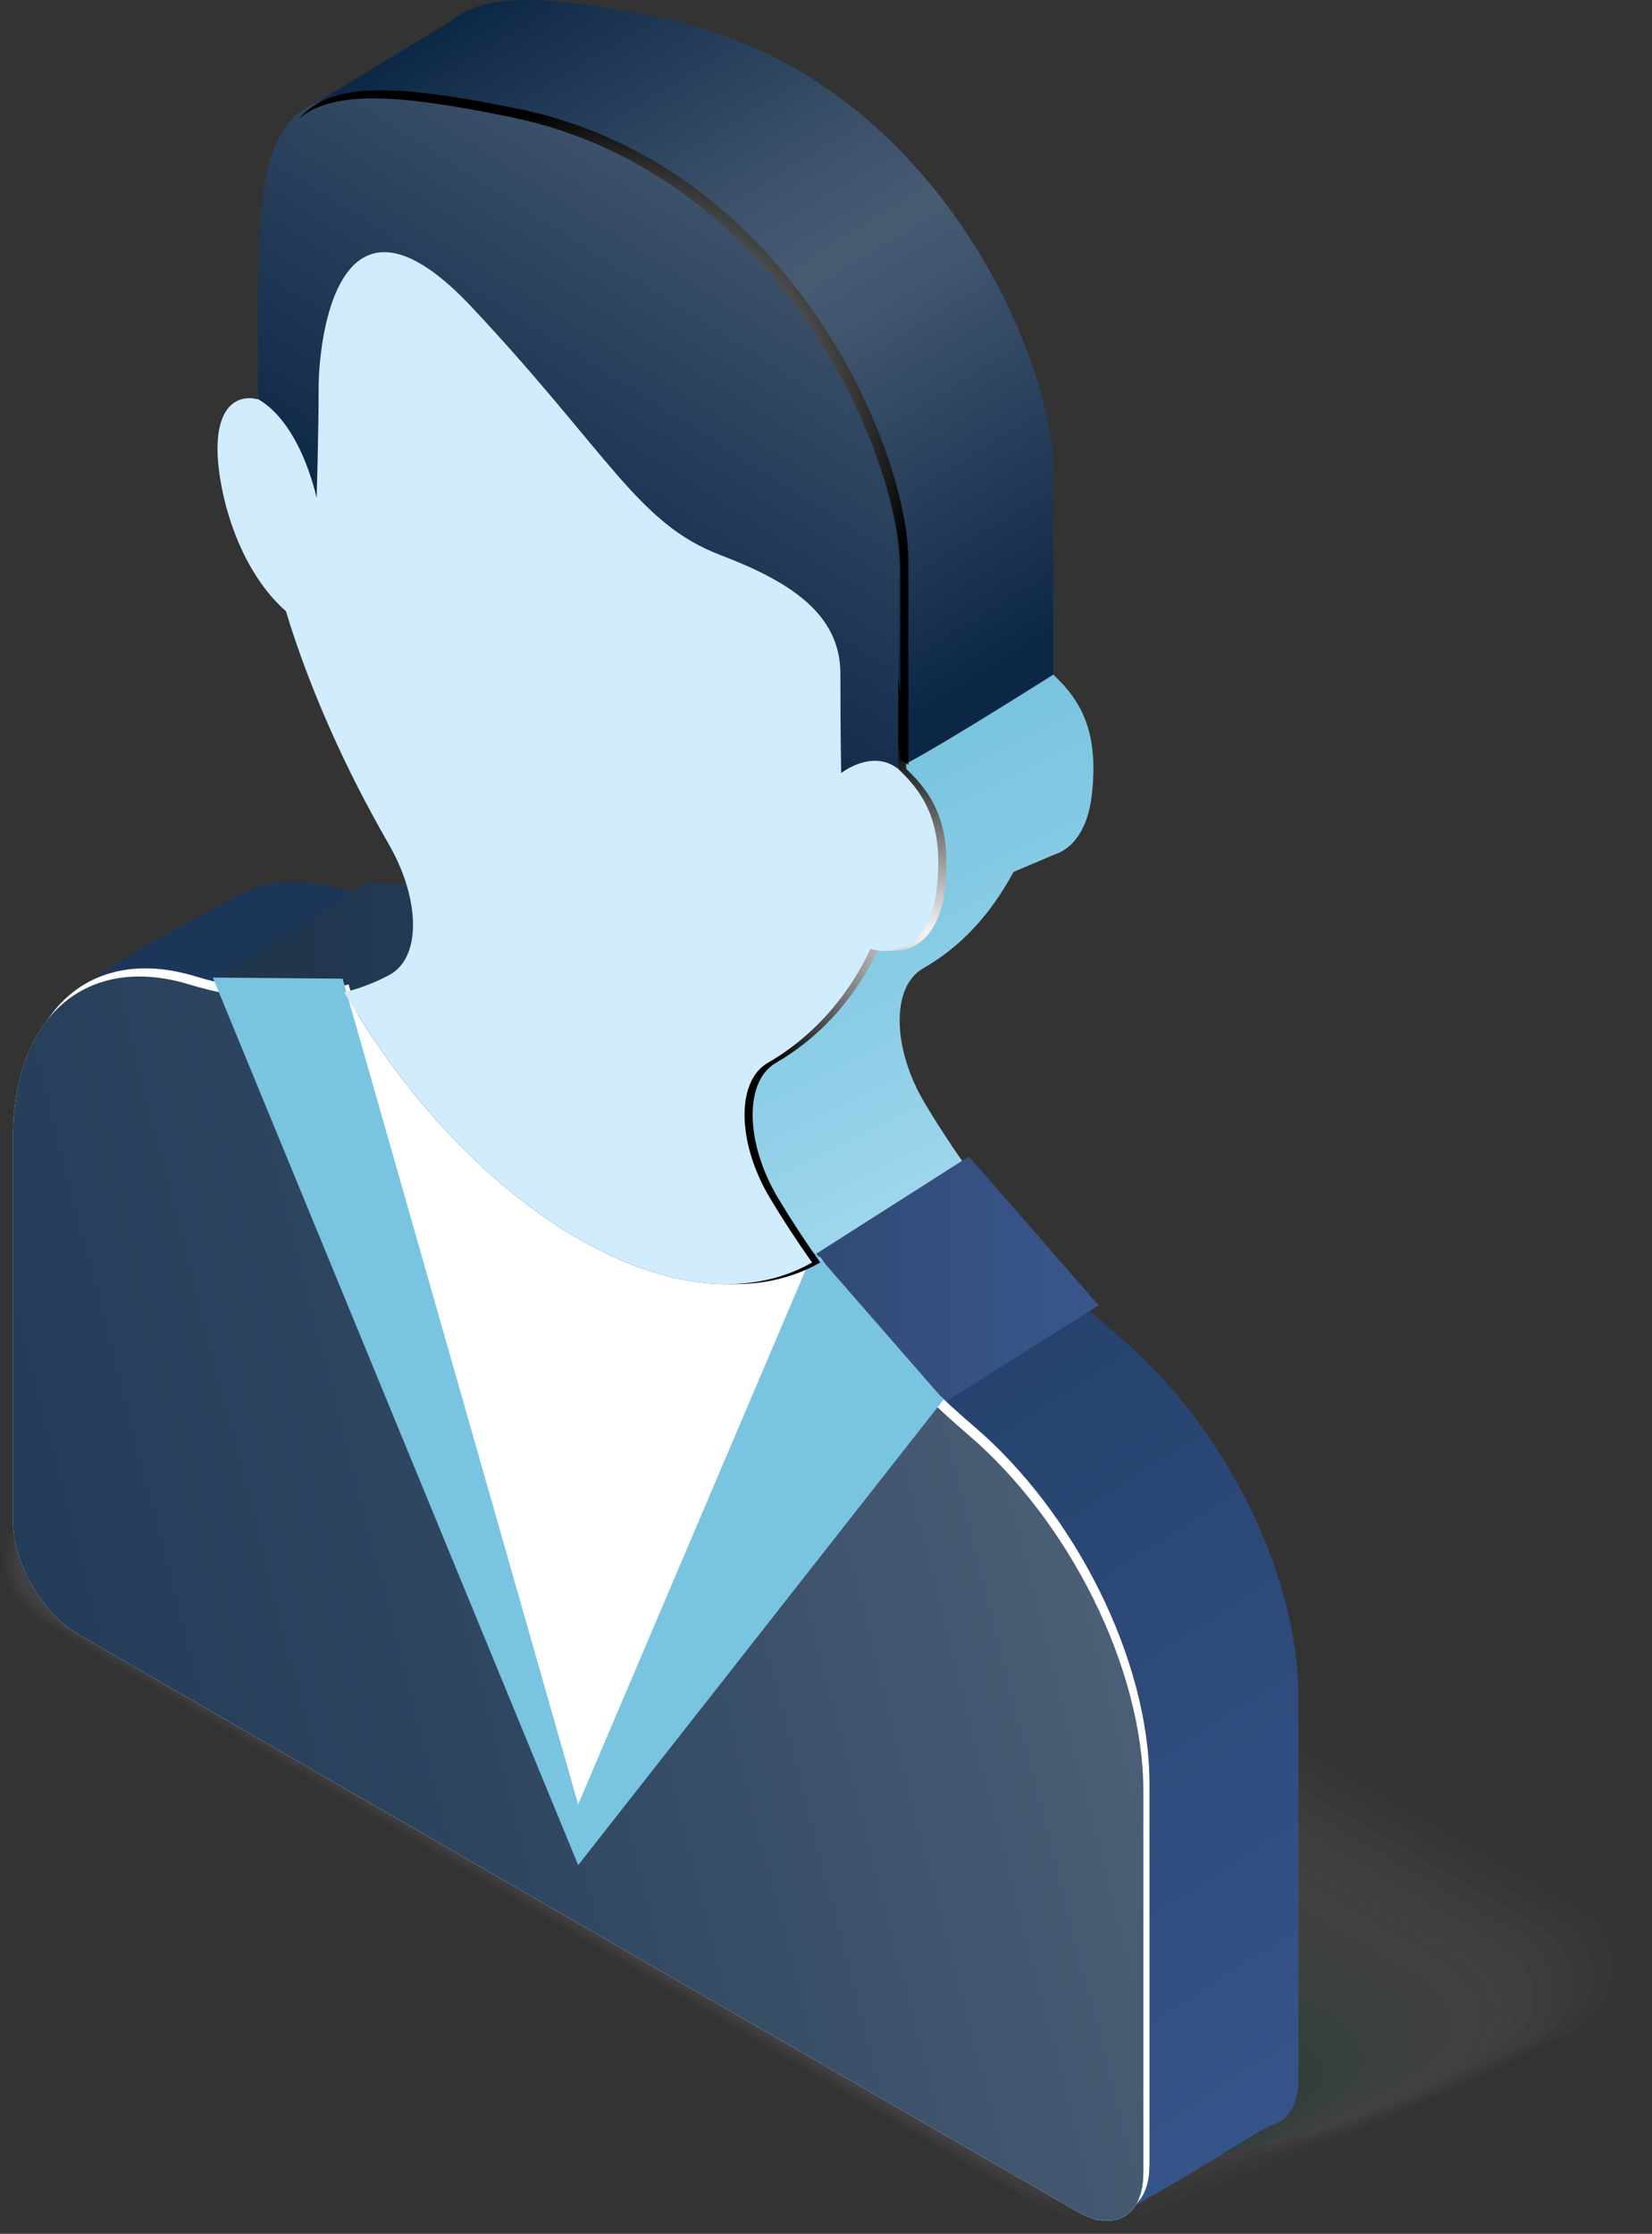
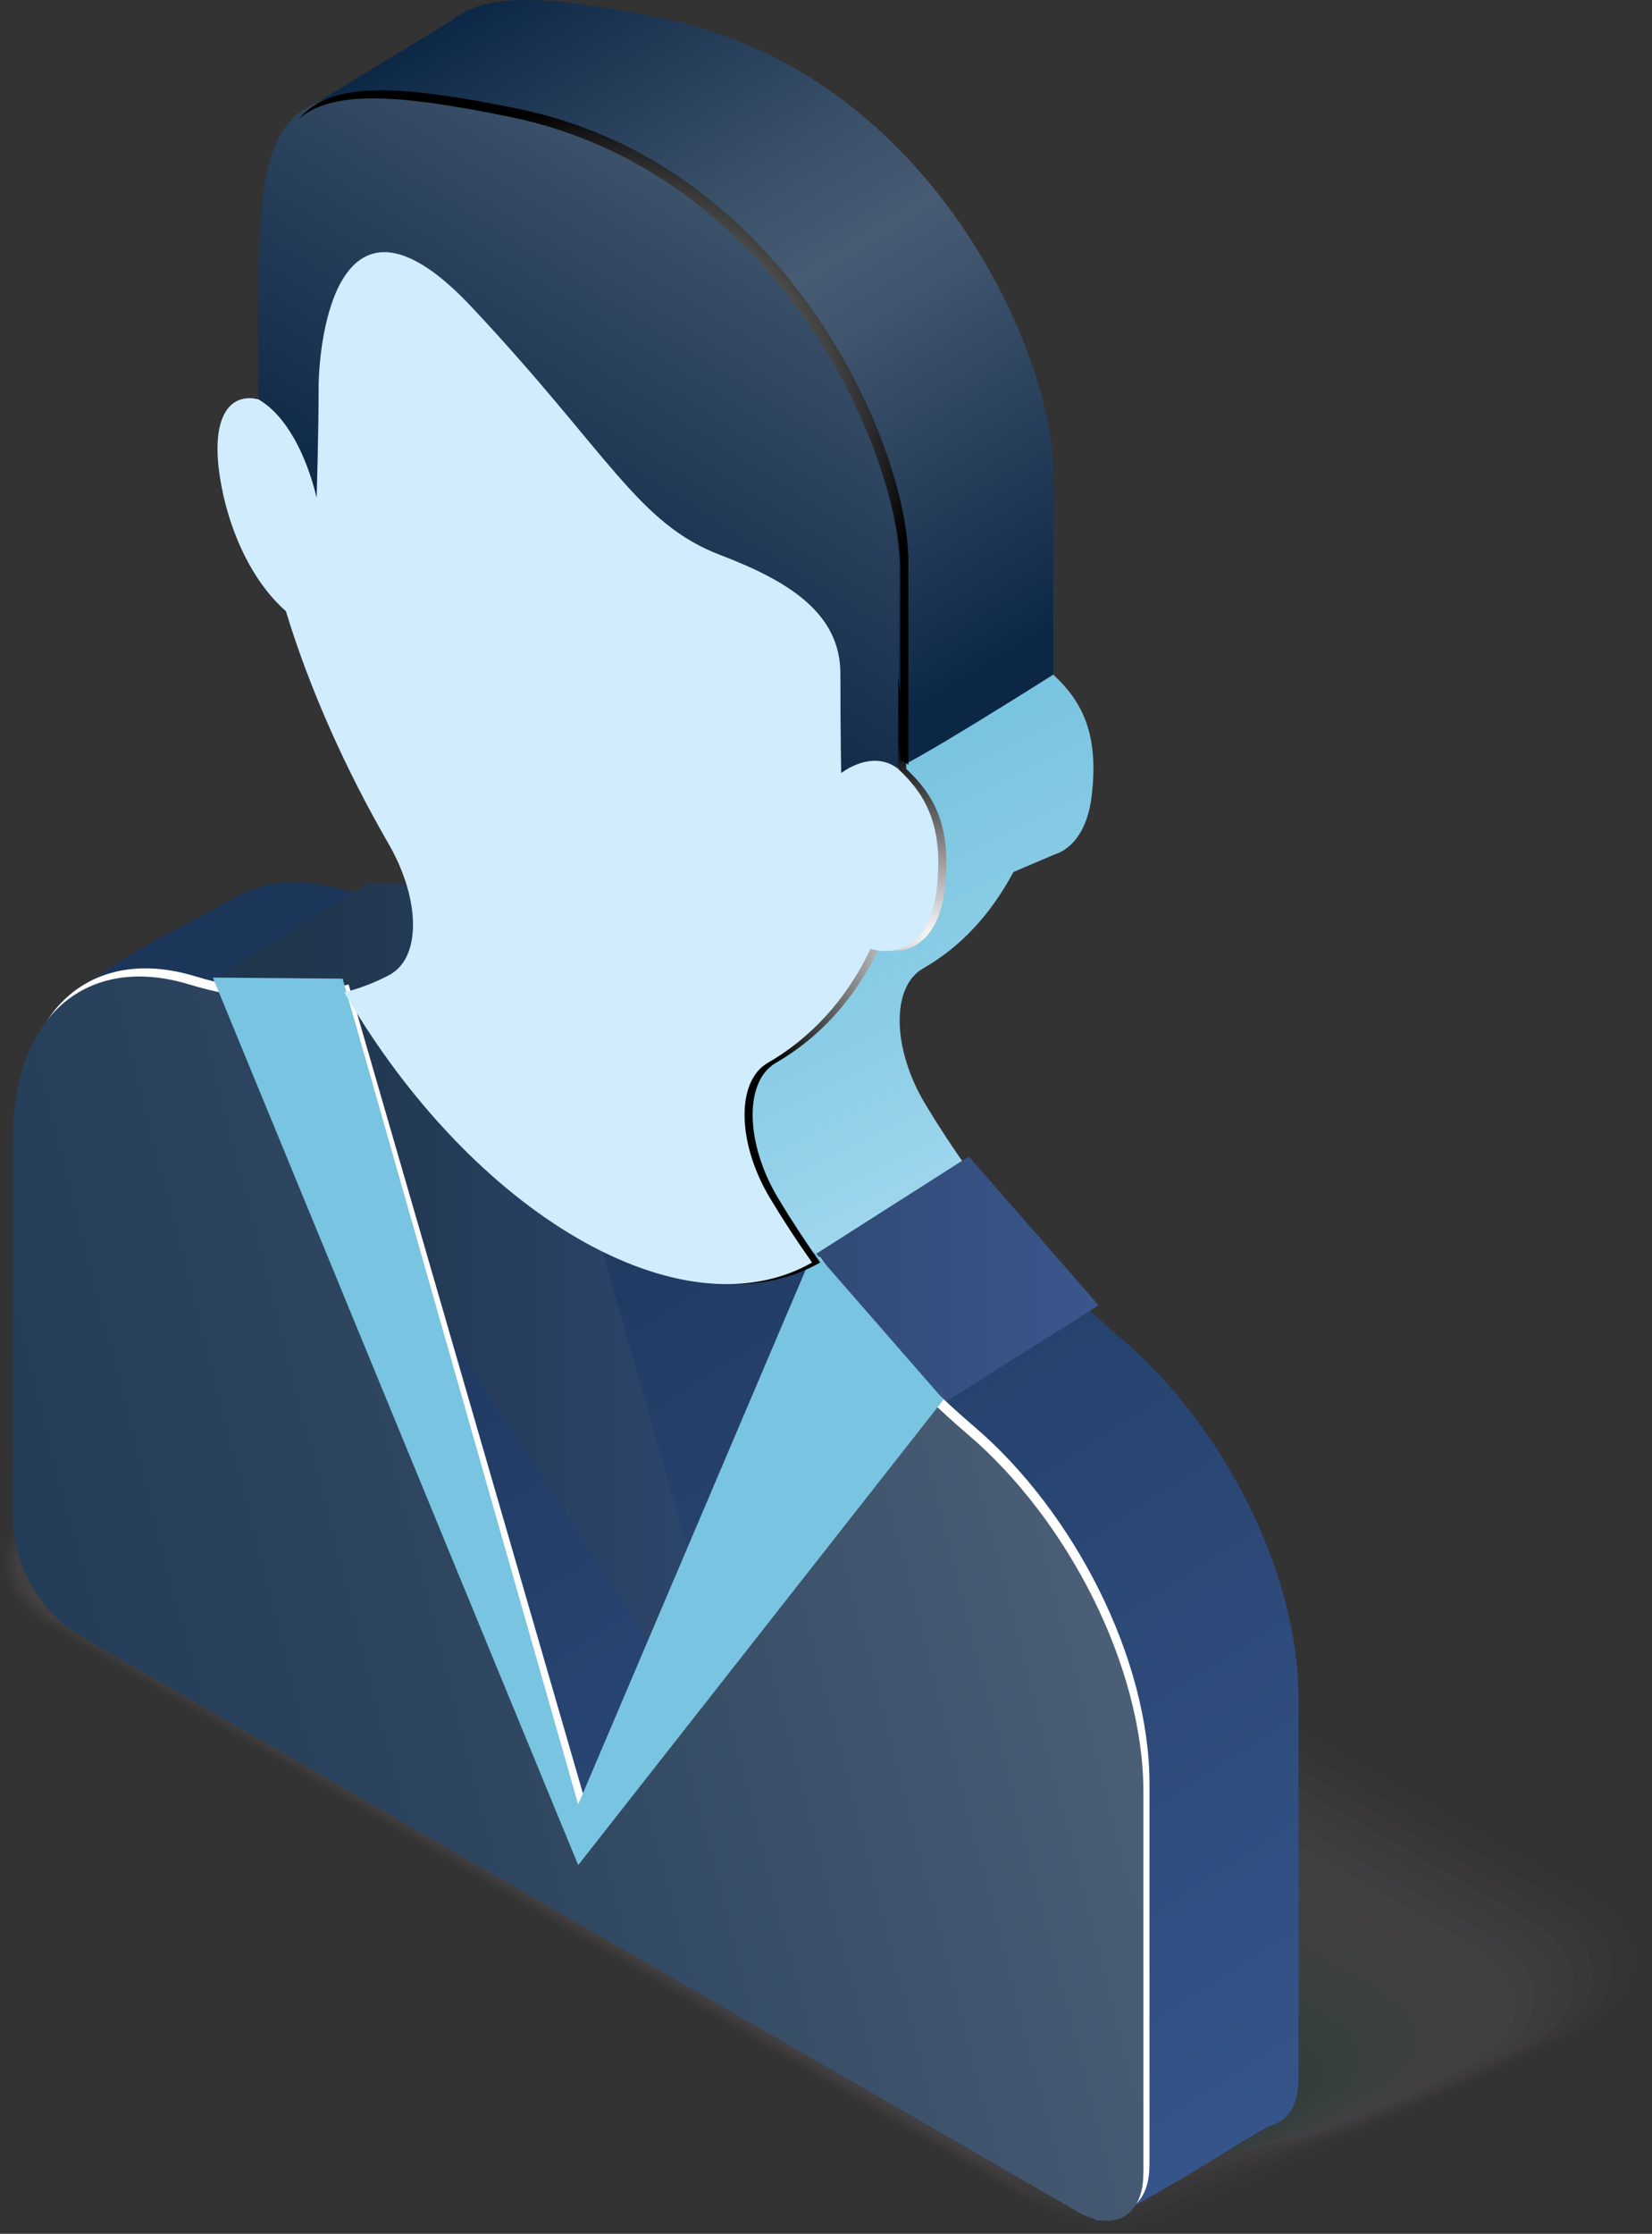
<svg xmlns="http://www.w3.org/2000/svg" xmlns:xlink="http://www.w3.org/1999/xlink" viewBox="0 0 362.01 489.25">
  <rect x="0" y="0" width="362.01" height="489.25" fill="#333333" stroke="none" />
  <defs>
    <style>      .cls-1 {        fill: #7e7b86;        opacity: .38;      }      .cls-2 {        fill: #79c4e0;      }      .cls-3 {        fill: #577073;        opacity: .62;      }      .cls-4 {        fill: #6e777e;        opacity: .48;      }      .cls-5, .cls-6 {        fill: #fff;      }      .cls-5, .cls-7, .cls-8 {        mix-blend-mode: screen;      }      .cls-9 {        fill: #b38c9f;        opacity: .05;      }      .cls-10 {        fill: #8d808d;        opacity: .29;      }      .cls-11 {        fill: #29625d;        opacity: .9;      }      .cls-12 {        isolation: isolate;      }      .cls-13 {        fill: #958291;        opacity: .24;      }      .cls-14 {        fill: url(#Degradado_sin_nombre_9278);      }      .cls-15 {        fill: url(#Degradado_sin_nombre_9295);      }      .cls-16 {        fill: #9c8594;        opacity: .19;      }      .cls-17 {        fill: url(#New_Gradient_Swatch_copy_3);      }      .cls-18 {        fill: url(#New_Gradient_Swatch_copy_2);      }      .cls-19 {        fill: #bb8ea3;        opacity: 0;      }      .cls-20 {        fill: #316461;        opacity: .86;      }      .cls-21 {        fill: #ac899c;        opacity: .1;      }      .cls-22 {        fill: #1a5d56;      }      .cls-23 {        fill: #225f5a;        opacity: .95;      }      .cls-24 {        fill: url(#Degradado_sin_nombre_268);      }      .cls-7 {        fill: url(#White_Black_Radial-2);      }      .cls-25 {        fill: #5f7277;        opacity: .57;      }      .cls-26 {        fill: url(#Degradado_sin_nombre_5);      }      .cls-27 {        opacity: .2;      }      .cls-28 {        fill: #67747b;        opacity: .52;      }      .cls-29 {        fill: #767982;        opacity: .43;      }      .cls-30 {        fill: #857e89;        opacity: .33;      }      .cls-8 {        fill: url(#White_Black_Radial);      }      .cls-31 {        fill: url(#Degradado_sin_nombre_13);      }      .cls-32 {        fill: #396665;        opacity: .81;      }      .cls-33 {        fill: #406968;        opacity: .76;      }      .cls-34 {        fill: #a48798;        opacity: .14;      }      .cls-35 {        fill: #486b6c;        opacity: .71;      }      .cls-36 {        fill: #506d70;        opacity: .67;      }    </style>
    <linearGradient id="New_Gradient_Swatch_copy_3" data-name="New Gradient Swatch copy 3" x1="79.39" y1="205.65" x2="266.38" y2="497.86" gradientUnits="userSpaceOnUse">
      <stop offset=".1" stop-color="#1c365a" />
      <stop offset="1" stop-color="#37568d" />
    </linearGradient>
    <linearGradient id="Degradado_sin_nombre_13" data-name="Degradado sin nombre 13" x1="179.94" y1="174.34" x2="262.58" y2="340.29" gradientUnits="userSpaceOnUse">
      <stop offset="0" stop-color="#79c4e0" />
      <stop offset=".3" stop-color="#8ecee7" />
      <stop offset=".91" stop-color="#c5e9fb" />
      <stop offset="1" stop-color="#ceeeff" />
    </linearGradient>
    <linearGradient id="New_Gradient_Swatch_copy_2" data-name="New Gradient Swatch copy 2" x1="47.49" y1="290.65" x2="240.75" y2="290.65" gradientUnits="userSpaceOnUse">
      <stop offset=".1" stop-color="#20364d" />
      <stop offset="1" stop-color="#3a568c" />
    </linearGradient>
    <linearGradient id="Degradado_sin_nombre_9295" data-name="Degradado sin nombre 9295" x1="210.23" y1="157.97" x2="110.83" y2="-4.23" gradientUnits="userSpaceOnUse">
      <stop offset=".03" stop-color="#0c2746" />
      <stop offset=".45" stop-color="#40556e" />
      <stop offset=".53" stop-color="#475b73" />
      <stop offset=".67" stop-color="#394f68" />
      <stop offset="1" stop-color="#0c2746" />
    </linearGradient>
    <linearGradient id="Degradado_sin_nombre_268" data-name="Degradado sin nombre 268" x1="237.45" y1="323.89" x2="-165.8" y2="427.47" gradientUnits="userSpaceOnUse">
      <stop offset="0" stop-color="#4b5f76" />
      <stop offset=".34" stop-color="#2e4660" />
      <stop offset="1" stop-color="#0c2746" />
    </linearGradient>
    <radialGradient id="White_Black_Radial" data-name="White, Black Radial" cx="204.77" cy="205.65" fx="204.77" fy="205.65" r="43.92" gradientUnits="userSpaceOnUse">
      <stop offset="0" stop-color="#fff" />
      <stop offset="1" stop-color="#000" />
    </radialGradient>
    <linearGradient id="Degradado_sin_nombre_5" data-name="Degradado sin nombre 5" x1="-1251.75" y1="156.97" x2="-1248.67" y2="156.97" gradientUnits="userSpaceOnUse">
      <stop offset=".04" stop-color="#79c4e0" />
      <stop offset=".26" stop-color="#88cbe4" />
      <stop offset=".69" stop-color="#b0ddf1" />
      <stop offset="1" stop-color="#d1ecfc" />
    </linearGradient>
    <linearGradient id="Degradado_sin_nombre_9278" data-name="Degradado sin nombre 9278" x1="100.45" y1="144.48" x2="161.76" y2="47.18" gradientUnits="userSpaceOnUse">
      <stop offset=".1" stop-color="#0c2746" />
      <stop offset="1" stop-color="#3d526b" />
    </linearGradient>
    <radialGradient id="White_Black_Radial-2" data-name="White, Black Radial" cx="132.3" cy="93.65" fx="132.3" fy="93.65" r="70.41" xlink:href="#White_Black_Radial" />
  </defs>
  <g class="cls-12">
    <g id="Capa_2" data-name="Capa 2">
      <g id="Capa_1-2" data-name="Capa 1">
        <g>
          <g class="cls-27">
            <path class="cls-19" d="M244.9,489.25c-5.62,0-10.73-1.23-14.76-3.56l-110.84-65.1L8.47,355.5C3.09,352.39,0,347.47,0,342.01,0,336.02,3.72,330.43,10.2,326.69l65.32-51.92c5.09-2.94,11.46-4.56,17.93-4.56,5.62,0,10.73,1.23,14.76,3.56l122.67,70.26,122.67,70.26c5.38,3.11,8.47,8.03,8.47,13.49,0,5.99-3.72,11.57-10.2,15.32l-88.99,41.59c-5.09,2.94-11.46,4.56-17.93,4.56Z" />
            <path class="cls-9" d="M10.46,327.14l15.05-11.91c.33-.19,26.61-20.7,26.89-20.54l22.78-16.93c4.85-2.8,11.45-4.02,17.61-4.02,5.36,0,10.66,1.43,14.5,3.65l98.57,56.48,22.37,12.82,120.94,69.3c3.37,1.94,6.08,4.83,7.38,7.91.7,1.66,1.12,3.42,1.15,5.25.12,5.87-3.5,11.4-9.93,15.11l-16.97,8.05c-.33.19-29.9,13.8-30.18,13.63l-40.61,17.56c-4.85,2.8-11.47,4.02-17.63,4.02-5.36,0-10.68-1.44-14.52-3.65l-80.57-47.3-28.83-16.92L9.08,355.43c-3.56-2.05-6.37-5.16-7.61-8.45-.57-1.5-.9-3.07-.93-4.71-.13-5.87,3.48-11.41,9.92-15.12Z" />
            <path class="cls-21" d="M10.72,327.6l14.86-11.7c.66-.38,26.15-19.89,26.72-19.56l22.54-15.57c4.61-2.66,11.45-3.49,17.3-3.49,5.09,0,10.6,1.63,14.25,3.74l97.16,55.7,22.05,12.64,119.21,68.33c3.2,1.85,6.08,4.81,7.35,7.71.71,1.62,1.17,3.33,1.24,5.11.22,5.75-3.28,11.22-9.67,14.9l-16.69,8.04c-.66.38-29.27,13.33-29.85,13l-40,15.86c-4.61,2.66-11.48,3.48-17.33,3.48-5.09,0-10.62-1.64-14.27-3.75l-79.51-46.65-28.45-16.69-107.95-63.34c-3.38-1.95-6.38-5.13-7.6-8.24-.58-1.47-.96-2.99-1.02-4.59-.24-5.75,3.25-11.24,9.65-14.93Z" />
            <path class="cls-34" d="M10.98,328.05l14.68-11.5c.99-.57,25.69-19.07,26.55-18.58l22.3-14.2c4.36-2.52,11.45-2.96,16.99-2.96,4.82,0,10.53,1.83,13.99,3.82l95.76,54.91,21.73,12.46,117.48,67.37c3.03,1.75,6.08,4.78,7.32,7.51.72,1.59,1.23,3.24,1.33,4.98.33,5.63-3.07,11.04-9.4,14.7l-16.41,8.03c-.99.57-28.65,12.86-29.51,12.37l-39.4,14.15c-4.36,2.52-11.49,2.94-17.04,2.94-4.82,0-10.57-1.85-14.03-3.85l-78.44-46-28.07-16.46-106.51-62.46c-3.2-1.85-6.39-5.1-7.59-8.03-.59-1.44-1.01-2.91-1.11-4.46-.37-5.63,3.02-11.07,9.37-14.74Z" />
            <path class="cls-16" d="M11.24,328.5l14.49-11.3c1.32-.76,25.23-18.26,26.38-17.6l22.06-12.83c4.12-2.38,11.45-2.43,16.68-2.43,4.55,0,10.47,2.03,13.73,3.91l94.35,54.12,21.41,12.28,115.75,66.4c2.86,1.65,6.09,4.75,7.3,7.31.73,1.55,1.28,3.15,1.42,4.84.44,5.51-2.85,10.86-9.14,14.49l-16.12,8.02c-1.32.76-28.03,12.39-29.17,11.73l-38.79,12.45c-4.12,2.38-11.5,2.4-16.74,2.4-4.55,0-10.52-2.06-13.78-3.94l-77.38-45.35-27.69-16.23-105.06-61.58c-3.02-1.75-6.4-5.07-7.57-7.82-.6-1.4-1.07-2.83-1.2-4.34-.49-5.51,2.79-10.9,9.1-14.54Z" />
            <path class="cls-13" d="M11.5,328.95l14.3-11.09c1.65-.95,24.77-17.45,26.2-16.62l21.82-11.47c3.88-2.24,11.44-1.9,16.37-1.9,4.29,0,10.4,2.23,13.47,4l92.94,53.34,21.09,12.1,114.02,65.44c2.69,1.56,6.1,4.71,7.27,7.12.74,1.52,1.34,3.06,1.51,4.71.55,5.38-2.63,10.69-8.87,14.29l-15.84,8.01c-1.65.95-27.4,11.93-28.84,11.1l-38.19,10.75c-3.88,2.24-11.52,1.86-16.45,1.86-4.29,0-10.46-2.26-13.54-4.04l-76.32-44.7-27.31-16-103.62-60.7c-2.85-1.64-6.42-5.04-7.56-7.61-.61-1.37-1.13-2.75-1.3-4.22-.62-5.4,2.55-10.73,8.82-14.35Z" />
            <path class="cls-10" d="M11.76,329.4l14.12-10.89c1.98-1.14,24.31-16.64,26.03-15.64l21.58-10.1c3.64-2.1,11.44-1.37,16.06-1.37,4.02,0,10.34,2.43,13.22,4.09l91.53,52.55,20.77,11.92,112.29,64.47c2.52,1.46,6.11,4.68,7.24,6.92.75,1.49,1.39,2.97,1.6,4.57.67,5.26-2.42,10.51-8.6,14.08l-15.56,8c-1.98,1.14-26.78,11.46-28.5,10.47l-37.58,9.05c-3.64,2.1-11.53,1.32-16.15,1.32-4.02,0-10.41-2.47-13.29-4.13l-75.25-44.06-26.93-15.77-102.18-59.82c-2.67-1.54-6.44-5.01-7.55-7.41-.62-1.34-1.18-2.67-1.39-4.1-.74-5.28,2.32-10.56,8.55-14.16Z" />
            <path class="cls-30" d="M12.02,329.85l13.93-10.69c2.31-1.34,23.86-15.82,25.86-14.67l21.34-8.73c3.39-1.96,11.44-.84,15.75-.84,3.75,0,10.27,2.62,12.96,4.18l90.12,51.77,20.45,11.74,110.56,63.51c2.36,1.36,6.13,4.65,7.21,6.72.76,1.46,1.45,2.88,1.69,4.44.78,5.14-2.2,10.33-8.34,13.88l-15.27,7.99c-2.31,1.34-26.16,10.99-28.16,9.83l-36.98,7.34c-3.39,1.96-11.54.78-15.85.78-3.75,0-10.36-2.68-13.05-4.23l-74.19-43.41-26.55-15.53-100.73-58.94c-2.49-1.44-6.47-4.97-7.54-7.2-.63-1.32-1.24-2.59-1.48-3.98-.87-5.16,2.09-10.39,8.27-13.96Z" />
            <path class="cls-1" d="M12.28,330.3l13.74-10.48c2.64-1.53,23.4-15.01,25.69-13.69l21.1-7.36c3.15-1.82,11.44-.31,15.44-.31,3.48,0,10.2,2.82,12.7,4.27l88.71,50.98,20.13,11.57,108.83,62.54c2.19,1.26,6.15,4.61,7.18,6.52.77,1.42,1.51,2.79,1.77,4.3.89,5.02-1.98,10.15-8.07,13.67l-14.99,7.98c-2.64,1.53-25.54,10.52-27.83,9.2l-36.37,5.64c-3.15,1.82-11.55.24-15.56.24-3.48,0-10.31-2.88-12.8-4.32l-73.13-42.76-26.17-15.3-99.29-58.06c-2.31-1.34-6.5-4.94-7.52-6.99-.64-1.29-1.3-2.51-1.57-3.86-.99-5.04,1.85-10.23,8-13.77Z" />
            <path class="cls-29" d="M12.54,330.75l13.56-10.28c2.97-1.72,22.94-14.2,25.52-12.71l20.86-6c2.91-1.68,11.43.23,15.13.23,3.21,0,10.14,3.02,12.44,4.35l87.31,50.19,19.81,11.39,107.1,61.58c2.02,1.17,6.17,4.58,7.16,6.32.78,1.39,1.56,2.7,1.86,4.17,1.01,4.9-1.77,9.98-7.81,13.46l-14.71,7.97c-2.97,1.72-24.91,10.05-27.49,8.57l-35.76,3.94c-2.91,1.68-11.57-.3-15.26-.3-3.21,0-10.25-3.09-12.56-4.42l-72.06-42.11-25.79-15.07-97.85-57.18c-2.13-1.23-6.54-4.9-7.51-6.78-.66-1.26-1.36-2.43-1.66-3.73-1.12-4.92,1.62-10.06,7.72-13.58Z" />
            <path class="cls-4" d="M12.8,331.2l13.37-10.08c3.3-1.91,22.48-13.38,25.34-11.73l20.61-4.63c2.67-1.54,11.43.76,14.82.76,2.95,0,10.07,3.22,12.19,4.44l85.9,49.41,19.49,11.21,105.37,60.61c1.85,1.07,6.2,4.54,7.13,6.13.8,1.37,1.62,2.61,1.95,4.03,1.12,4.78-1.55,9.8-7.54,13.26l-14.43,7.96c-3.3,1.91-24.29,9.59-27.15,7.93l-35.16,2.23c-2.67,1.54-11.58-.84-14.97-.84-2.95,0-10.2-3.3-12.31-4.52l-71-41.46-25.41-14.84-96.4-56.3c-1.96-1.13-6.58-4.86-7.5-6.57-.67-1.24-1.42-2.34-1.75-3.61-1.25-4.81,1.39-9.89,7.45-13.39Z" />
            <path class="cls-28" d="M13.06,331.65l13.18-9.87c3.64-2.1,22.02-12.57,25.17-10.75l20.37-3.26c2.42-1.4,11.43,1.29,14.51,1.29,2.68,0,10.01,3.42,11.93,4.53l84.49,48.62,19.17,11.03,103.64,59.65c1.68.97,6.24,4.5,7.1,5.93.81,1.34,1.68,2.52,2.04,3.9,1.24,4.66-1.33,9.62-7.28,13.05l-14.14,7.95c-3.64,2.1-23.67,9.12-26.82,7.3l-34.55.53c-2.42,1.4-11.59-1.38-14.67-1.38-2.68,0-10.15-3.5-12.07-4.61l-69.94-40.82-25.03-14.61-94.96-55.42c-1.78-1.03-6.62-4.82-7.49-6.36-.68-1.21-1.47-2.26-1.84-3.49-1.38-4.69,1.15-9.72,7.17-13.19Z" />
            <path class="cls-25" d="M13.32,332.1l13-9.67c3.97-2.29,21.56-11.76,25-9.78l20.13-1.9c2.18-1.26,11.43,1.82,14.2,1.82,2.41,0,9.94,3.62,11.67,4.62l83.08,47.84,18.85,10.85,101.91,58.68c1.51.87,6.27,4.46,7.07,5.73.82,1.31,1.73,2.43,2.13,3.76,1.36,4.54-1.12,9.44-7.01,12.85l-13.86,7.94c-3.97,2.29-23.04,8.65-26.48,6.67l-33.95-1.17c-2.18,1.26-11.6-1.92-14.38-1.92-2.41,0-10.09-3.71-11.82-4.71l-68.87-40.17-24.66-14.38-93.52-54.54c-1.6-.92-6.93-4.66-7.47-6.15-.9-1.04-1.53-2.18-1.93-3.37-1.51-4.57.92-9.55,6.9-13Z" />
            <path class="cls-3" d="M13.58,332.55l12.81-9.47c4.3-2.48,21.11-10.95,24.83-8.8l19.89-.53c1.94-1.12,11.42,2.35,13.89,2.35,2.14,0,9.88,3.82,11.41,4.71l81.67,47.05,18.53,10.67,100.18,57.72c1.35.78,6.54,4.3,7.04,5.53,1.06,1.11,1.79,2.34,2.22,3.62,1.48,4.42-.9,9.27-6.75,12.64l-13.58,7.93c-4.3,2.48-22.42,8.18-26.14,6.04l-33.34-2.88c-1.94,1.12-11.62-2.46-14.08-2.46-2.14,0-10.04-3.92-11.58-4.8l-67.81-39.52-24.28-14.15-92.07-53.66c-1.42-.82-6.98-4.61-7.46-5.94-.93-1-1.59-2.1-2.02-3.25-1.64-4.45.69-9.38,6.62-12.81Z" />
            <path class="cls-36" d="M13.84,333l12.62-9.26c4.63-2.67,20.65-10.13,24.65-7.82l19.65.84c1.7-.98,11.42,2.88,13.58,2.88,1.87,0,9.81,4.02,11.16,4.8l80.26,46.27,18.21,10.49,98.45,56.75c1.18.68,6.57,4.25,7.02,5.33,1.09,1.06,1.85,2.24,2.31,3.49,1.6,4.3-.68,9.09-6.48,12.44l-13.29,7.91c-4.63,2.67-21.8,7.72-25.81,5.4l-32.74-4.58c-1.7.98-11.63-3-13.78-3-1.87,0-9.99-4.12-11.33-4.9l-66.75-38.87-23.9-13.92-90.63-52.78c-1.24-.72-7.03-4.57-7.45-5.73-.96-.96-1.65-2.02-2.11-3.13-1.78-4.33.46-9.21,6.35-12.61Z" />
            <path class="cls-35" d="M14.1,333.45l12.44-9.06c4.96-2.86,20.19-9.32,24.48-6.84l19.41,2.2c1.45-.84,11.42,3.41,13.27,3.41,1.61,0,9.75,4.22,10.9,4.88l78.86,45.48,17.89,10.32,96.72,55.79c1.01.58,6.61,4.21,6.99,5.14,1.12,1.02,1.91,2.15,2.4,3.35,1.72,4.18-.47,8.91-6.21,12.23l-13.01,7.9c-4.96,2.86-21.18,7.25-25.47,4.77l-32.13-6.28c-1.45.84-11.64-3.54-13.49-3.54-1.61,0-9.93-4.33-11.09-4.99l-65.68-38.22-23.52-13.69-89.19-51.9c-1.07-.62-7.08-4.53-7.44-5.52-.99-.92-1.71-1.94-2.2-3.01-1.91-4.21.22-9.04,6.07-12.42Z" />
            <path class="cls-33" d="M14.36,333.9l12.25-8.86c5.29-3.05,19.73-8.51,24.31-5.86l19.17,3.57c1.21-.7,11.42,3.95,12.96,3.95,1.34,0,9.68,4.42,10.64,4.97l77.45,44.69,17.57,10.14,94.99,54.82c.84.49,6.64,4.17,6.96,4.94,1.15.97,1.97,2.06,2.49,3.22,1.84,4.06-.25,8.74-5.95,12.02l-12.73,7.89c-5.29,3.05-20.55,6.78-25.13,4.14l-31.53-7.99c-1.21.7-11.65-4.08-13.19-4.08-1.34,0-9.88-4.53-10.84-5.09l-64.62-37.58-23.14-13.46-87.74-51.02c-.89-.51-7.12-4.48-7.42-5.31-1.02-.88-1.77-1.86-2.29-2.88-2.05-4.09,0-8.88,5.8-12.23Z" />
            <path class="cls-32" d="M14.62,334.35l12.06-8.65c5.62-3.24,19.27-7.69,24.14-4.88l18.93,4.94c.97-.56,11.41,4.48,12.65,4.48,1.07,0,9.61,4.62,10.38,5.06l76.04,43.91,17.24,9.96,93.27,53.86c.67.39,6.68,4.12,6.93,4.74,1.18.92,2.03,1.97,2.58,3.08,1.96,3.94-.03,8.56-5.68,11.82l-12.45,7.88c-5.62,3.24-19.93,6.31-24.8,3.5l-30.92-9.69c-.97.56-11.66-4.62-12.9-4.62-1.07,0-9.83-4.74-10.6-5.18l-63.56-36.93-22.76-13.22-86.3-50.14c-.71-.41-7.17-4.44-7.41-5.1-1.05-.84-1.83-1.77-2.38-2.76-2.19-3.97-.24-8.71,5.52-12.03Z" />
            <path class="cls-20" d="M14.88,334.81l11.88-8.45c5.95-3.43,18.81-6.88,23.97-3.91l18.69,6.3c.73-.42,11.41,5.01,12.34,5.01.8,0,9.55,4.82,10.12,5.15l74.63,43.12,16.92,9.78,91.54,52.89c.5.29,6.71,4.08,6.9,4.54,1.2.88,2.09,1.88,2.67,2.95,2.09,3.81.18,8.38-5.42,11.61l-12.16,7.87c-5.95,3.43-19.31,5.85-24.46,2.87l-30.31-11.39c-.73.42-11.68-5.16-12.6-5.16-.8,0-9.77-4.95-10.35-5.28l-62.49-36.28-22.38-12.99-84.86-49.26c-.53-.31-7.22-4.39-7.4-4.89-1.08-.8-1.89-1.69-2.47-2.64-2.33-3.85-.48-8.54,5.25-11.84Z" />
            <path class="cls-11" d="M15.13,335.26l11.69-8.25c6.28-3.63,18.36-6.07,23.79-2.93l18.45,7.67c.48-.28,11.41,5.54,12.02,5.54.54,0,9.48,5.02,9.87,5.24l73.22,42.34,16.6,9.6,89.81,51.93c.34.19,6.75,4.03,6.87,4.34,1.23.83,2.15,1.79,2.76,2.81,2.21,3.69.4,8.2-5.15,11.41l-11.88,7.86c-6.28,3.63-18.68,5.38-24.12,2.24l-29.71-13.09c-.48.28-11.69-5.7-12.3-5.7-.54,0-9.72-5.15-10.11-5.38l-61.43-35.63-22-12.76-83.41-48.38c-.36-.21-7.27-4.35-7.38-4.68-1.11-.75-1.95-1.61-2.56-2.52-2.47-3.72-.71-8.37,4.97-11.65Z" />
            <path class="cls-23" d="M15.39,335.71l11.5-8.04c6.61-3.82,17.9-5.26,23.62-1.95l18.21,9.04c.24-.14,11.41,6.07,11.71,6.07.27,0,9.42,5.22,9.61,5.33l71.81,41.55,16.28,9.42,88.08,50.96c.17.1,6.78,3.99,6.85,4.15,1.26.79,2.21,1.7,2.85,2.68,2.34,3.56.62,8.03-4.89,11.2l-11.6,7.85c-6.61,3.82-18.06,4.91-23.79,1.61l-29.1-14.8c-.24.14-11.7-6.24-12.01-6.24-.27,0-9.67-5.36-9.86-5.47l-60.37-34.98-21.62-12.53-81.97-47.5c-.18-.1-7.31-4.31-7.37-4.47-1.14-.71-2.01-1.53-2.65-2.4-2.61-3.59-.94-8.2,4.7-11.46Z" />
            <path class="cls-22" d="M232.23,476.07l-109.13-63.19-109.13-63.19c-6.01-3.47-5.26-9.53,1.68-13.54l11.32-7.84c6.94-4.01,17.44-4.44,23.45-.97l109.13,63.19,109.13,63.19c6.01,3.47,5.26,9.53-1.68,13.54l-11.32,7.84c-6.94,4.01-17.44,4.44-23.45.97Z" />
          </g>
          <path class="cls-17" d="M284.55,455.52v-83.71c0-27.22-16.42-59.51-38.52-78.34-12.34-10.52-23.78-23.18-33.73-37.13l-103.24-59.6c-9.95,2.47-21.38,1.92-33.73-1.82-9.47-2.87-17.9-2.05-24.44,1.96-8.71,5.34-43.4,19.88-43.4,35.43l29.33,80.19c0,9.14,6.46,20.29,14.43,24.89l188.83,148.84c3.15,1.82,36.1-20.13,38.47-20.73,3.62-.91,5.98-4.45,5.98-9.97Z" />
          <path class="cls-31" d="M231.05,187.17c4.34-1.4,7.34-5.94,8.16-12.72,1.66-13.77-2.07-20.8-8.39-26.69-1.87-45.76-17.5-92.78-70.13-123.17-52.63-30.39-68.26-1.42-70.13,42.18-6.31-1.4-10.4,3.9-8.39,17.01,1.74,11.29,6.83,22.71,14.47,29.42,5.25,17.31,13.33,35.09,22.49,50.94,6.98,12.07,7.27,24.97.16,28.75-3.08,1.64-6.37,2.9-9.85,3.79h0c22.45,38.72,40.65,79.77,67.68,80.28,7.06.13,28.97-17.76,34.83-21.1h0c-3.23-4.56-6.31-9.25-9.2-14.06-7.23-12.03-7.53-25.62-.51-29.67,8.24-4.74,14.64-11.54,19.86-21.15l8.95-3.81Z" />
          <polygon class="cls-18" points="160.69 387.84 205.77 307.95 240.75 285.89 212.31 253.3 177.78 275.29 160.69 374.55 112.61 206.09 109.07 193.69 80.63 193.45 47.49 213.98 160.69 387.84" />
          <path class="cls-15" d="M90.56,66.77c9.5,5.48,12.81,21.62,12.81,21.62,0,0,.44-13.95.44-24.1s4.02-49.19,33.6-17.64c30.07,32.07,58.98,117.93,59.03,121.34.02,1.52,34.38-20.24,34.38-20.24v-44.63c0-24.86-26.24-86.91-85.45-99.06-25.01-5.13-38.65-5.77-46.06.18-1.22.98-33.58,20.11-34.49,21.46-6.34,9.42,25.74,10.05,25.74,41.06Z" />
-           <path class="cls-6" d="M212.04,314.13c-12.49-10.65-24.06-23.46-34.09-37.61h0c-28.31,16.14-74.2-10.36-102.51-59.18h0c-10.03,2.57-21.6,2.02-34.09-1.75-22.09-6.68-38.52,6.65-38.52,33.86v83.71c0,9.15,6.46,20.29,14.43,24.89l218.86,126.36c7.97,4.6,14.43.92,14.43-8.23v-83.71c0-27.22-16.42-59.51-38.52-78.34Z" />
          <path class="cls-5" d="M251.89,474.4v-83.71c0-27.22-16.42-59.51-38.52-78.34-12.34-10.52-23.78-23.18-33.73-37.13l-51.62,118.56-51.62-178.16c-9.95,2.47-21.38,1.92-33.73-1.82-22.09-6.69-38.52,6.65-38.52,33.86v83.71c0,9.14,6.46,20.29,14.43,24.89l218.86,126.36c7.97,4.6,14.43.92,14.43-8.23Z" />
          <path class="cls-24" d="M250.56,476.18v-83.71c0-27.22-16.42-59.51-38.52-78.34-12.34-10.52-23.78-23.18-33.73-37.13l-51.62,118.56-51.62-178.16c-9.95,2.47-21.38,1.92-33.73-1.82-22.09-6.68-38.52,6.65-38.52,33.86v83.71c0,9.14,6.46,20.29,14.43,24.89l218.86,126.36c7.97,4.6,14.43.92,14.43-8.23Z" />
          <polygon class="cls-2" points="126.7 408.5 206.76 306.55 178.32 273.96 174.78 282.27 126.7 395.21 78.62 226.76 75.08 214.35 46.64 214.11 126.7 408.5" />
          <path class="cls-8" d="M179.73,276.52c-3.23-4.56-6.31-9.25-9.2-14.06-7.23-12.03-7.53-25.62-.51-29.67,9.16-5.27,17.24-13.72,22.5-24.97,7.65,2.11,13.3-2.99,14.47-12.71,1.66-13.77-2.07-20.8-8.39-26.69-1.87-45.76-17.5-92.78-70.13-123.17-52.63-30.39-68.26-1.42-70.13,42.18-6.31-1.4-10.4,3.9-8.39,17.01,1.74,11.29,6.83,22.71,14.47,29.42,5.25,17.31,13.33,35.09,22.49,50.94,6.98,12.07,7.27,24.97.16,28.75-3.08,1.64-6.37,2.9-9.85,3.79h0c28.31,48.82,74.2,75.32,102.51,59.18h0Z" />
          <path class="cls-26" d="M177.95,276.52c-3.23-4.56-6.3-9.25-9.19-14.06-7.23-12.03-7.53-25.62-.51-29.67,9.16-5.27,17.24-13.72,22.5-24.97,7.65,2.11,13.3-2.99,14.47-12.71,1.66-13.77-2.07-20.8-8.39-26.69-1.87-45.76-17.5-92.78-70.13-123.17-52.63-30.39-68.27-1.42-70.13,42.18-6.31-1.4-10.4,3.9-8.39,17.01,1.74,11.29,6.83,22.71,14.47,29.42,5.25,17.31,13.33,35.09,22.49,50.94,6.98,12.07,7.27,24.97.16,28.75-3.08,1.64-6.37,2.9-9.85,3.79h0c28.31,48.82,74.2,75.32,102.51,59.18h0Z" />
          <path class="cls-14" d="M56.57,87.43c9.5,5.48,12.81,21.62,12.81,21.62,0,0,.44-13.95.44-24.1s4.02-49.19,33.6-17.64c30.07,32.07,36.26,47.31,54.38,54.23,15.13,5.77,26.36,12.81,26.36,26s.17,21.78.17,21.78c0,0,6.8-5.4,12.5-.91v-44.63c0-24.86-26.24-86.91-85.45-99.06-57.92-11.88-54.81.32-54.81,62.7Z" />
          <path class="cls-7" d="M113.6,23.84c-27.47-5.63-41.2-5.84-48.06,2.15,7.36-6.15,21.01-5.56,46.28-.37,59.22,12.14,85.45,74.2,85.45,99.06v41.83c.6.27,1.2.56,1.78,1.02v-44.63c0-24.86-26.24-86.91-85.45-99.06Z" />
        </g>
      </g>
    </g>
  </g>
</svg>